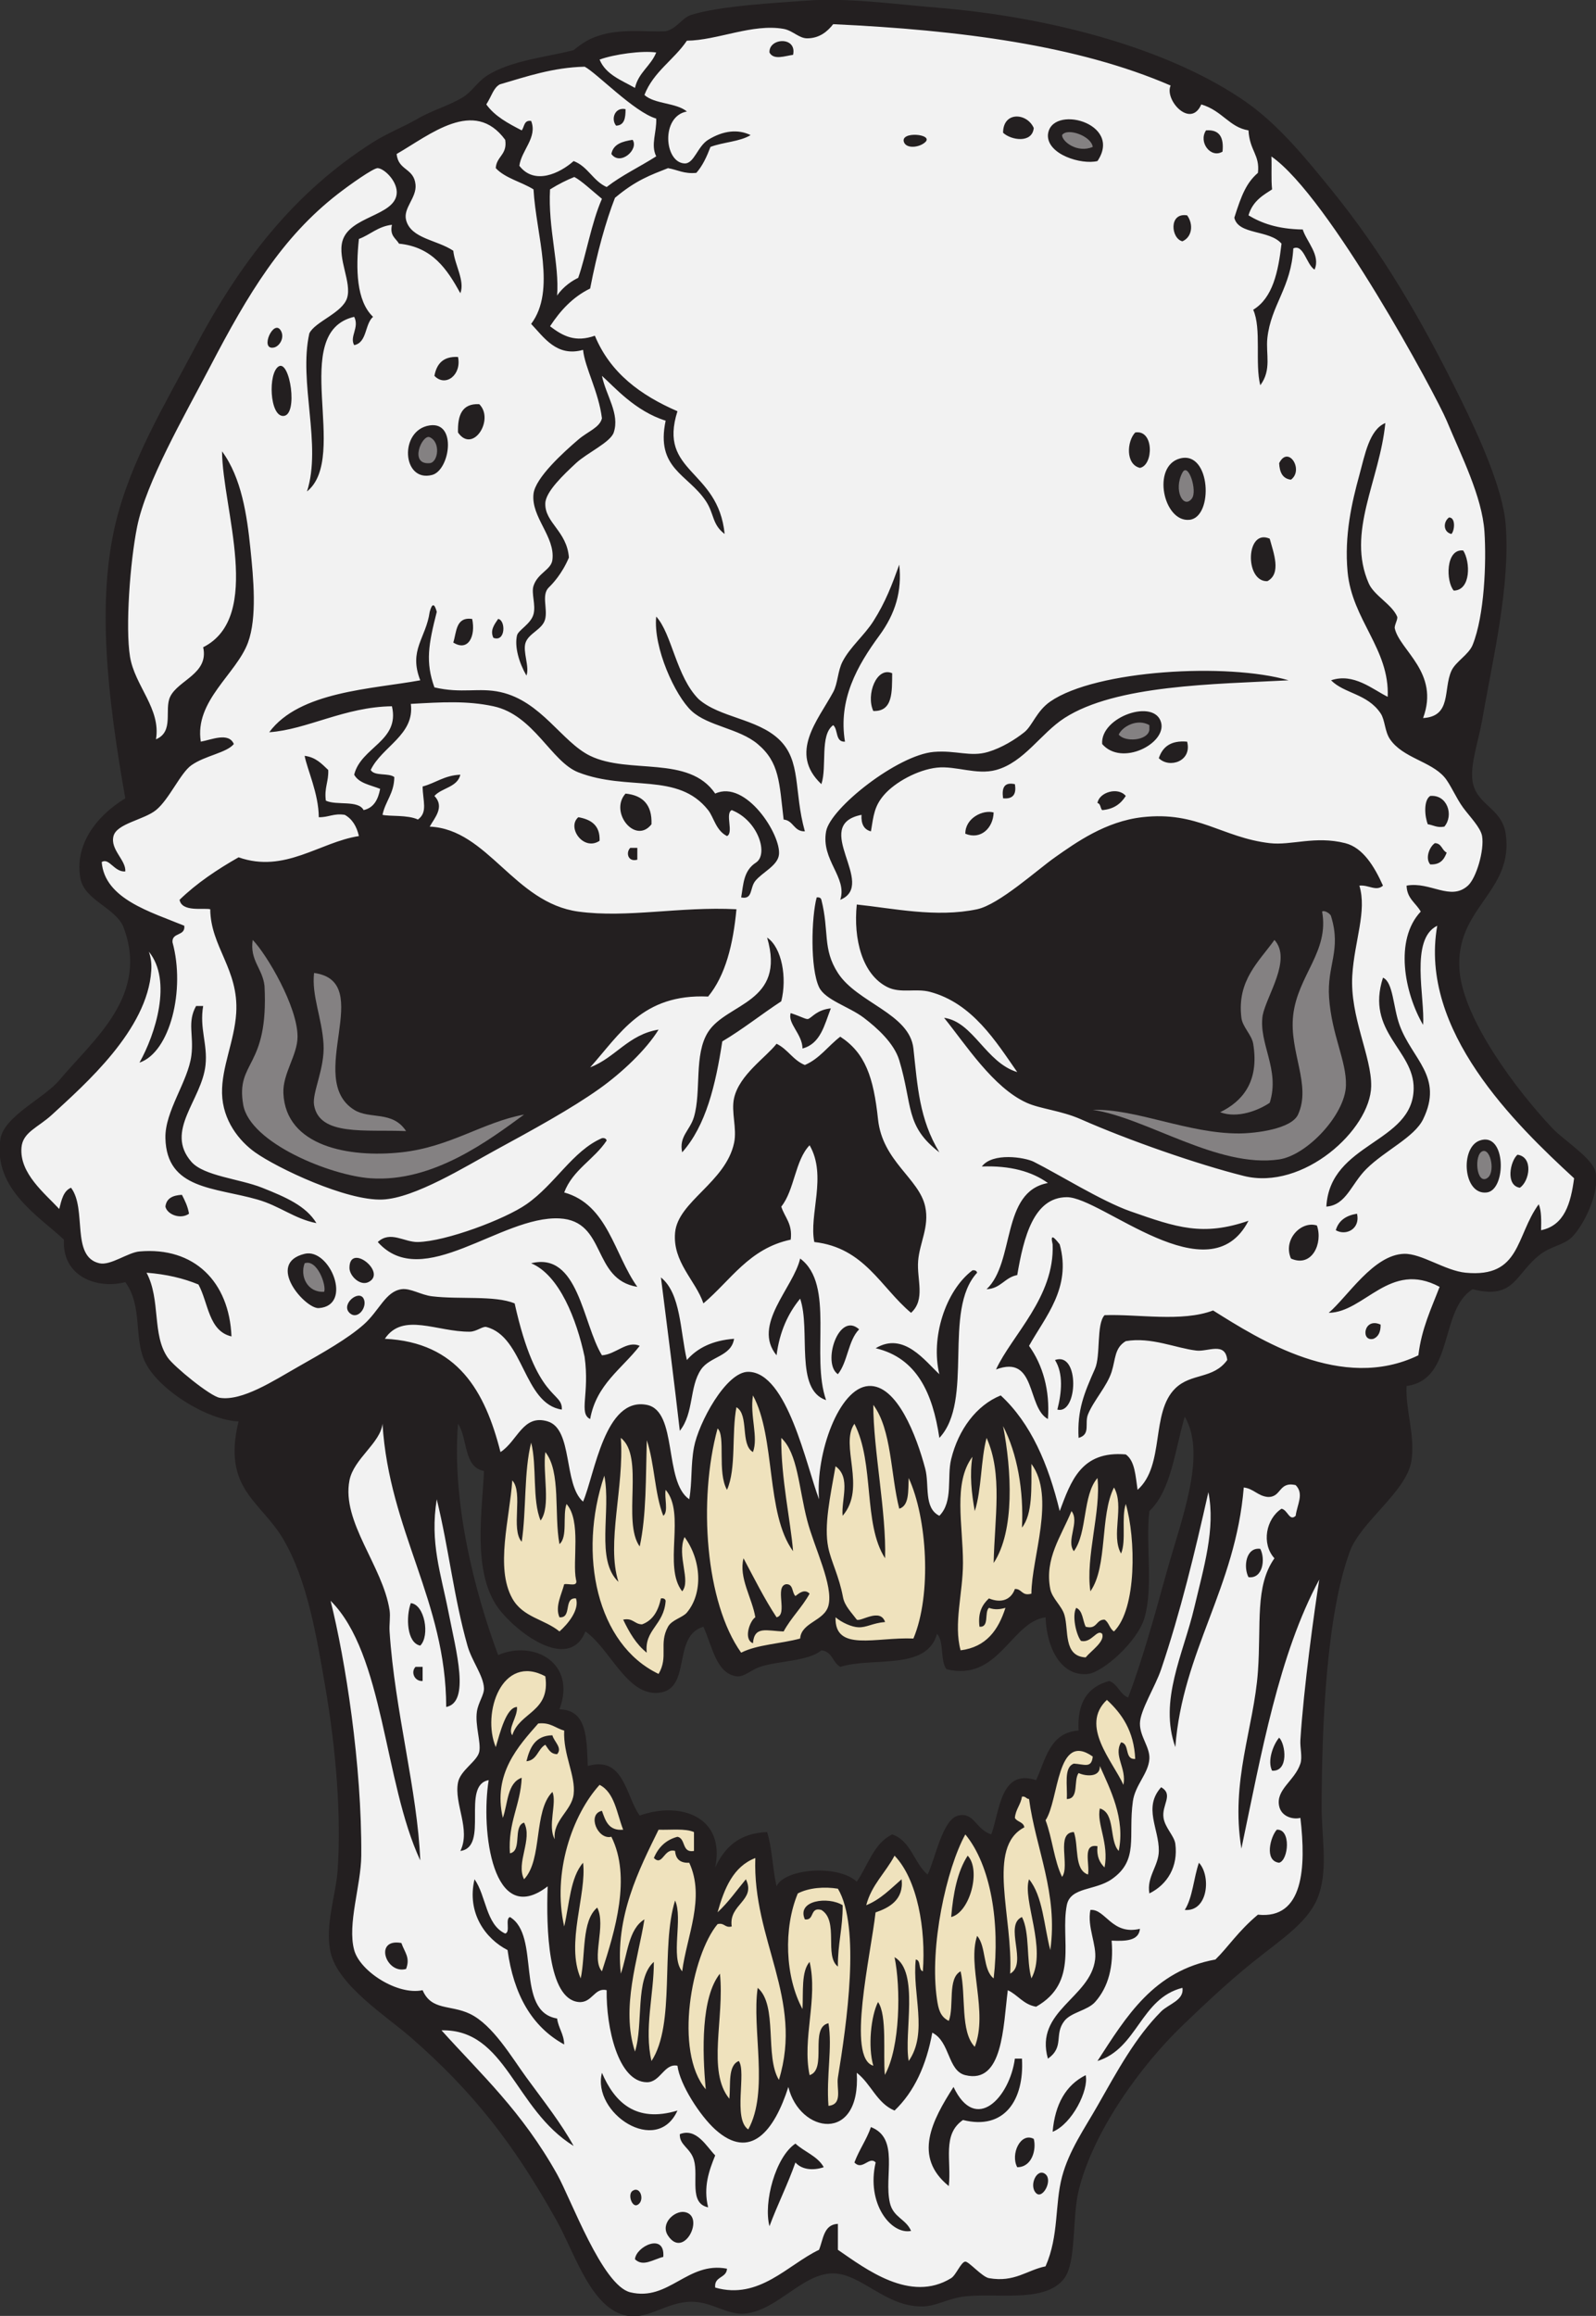
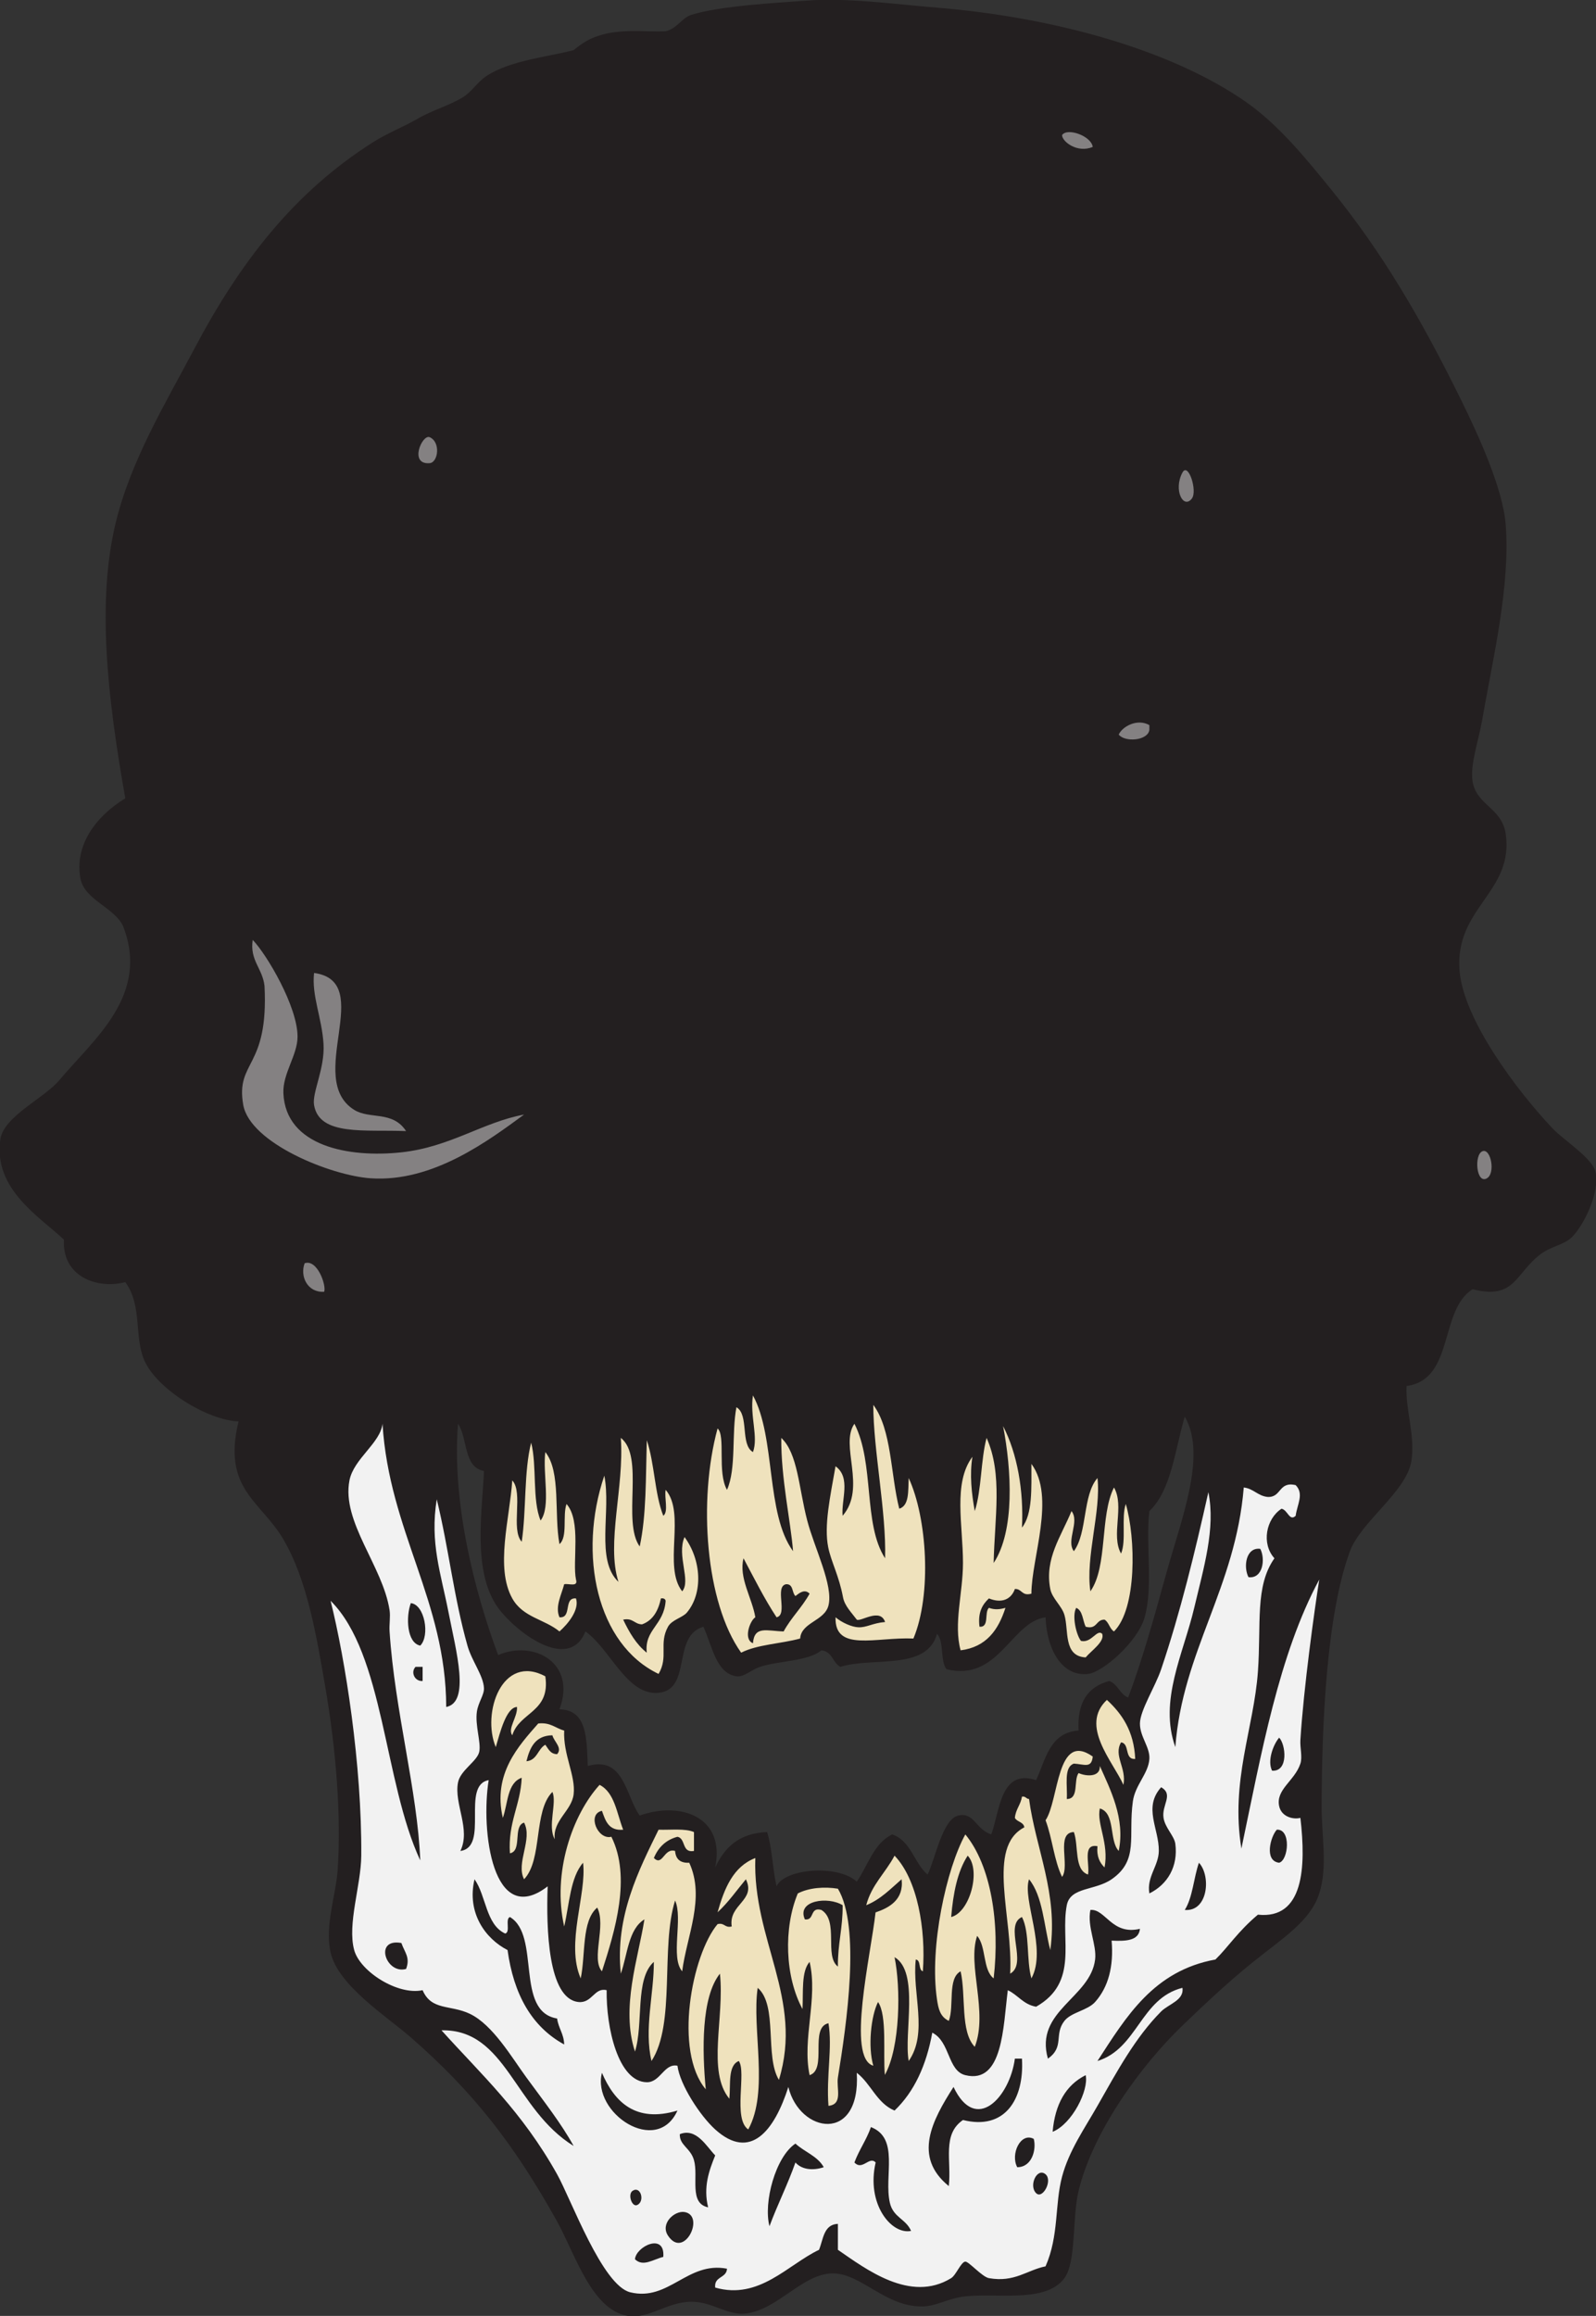
<svg xmlns="http://www.w3.org/2000/svg" viewBox="0 0 432.773 627.84" height="627.84" width="432.773" xml:space="preserve" id="svg2" version="1.1">
  <rect x="0" y="0" width="432.773" height="627.84" fill="#333333" stroke="none" />
  <defs id="defs6" />
  <g transform="matrix(1.333,0,0,-1.333,0,627.84)" id="g10">
    <g transform="scale(0.1)" id="g12">
      <path id="path14" style="fill:#231f20;fill-opacity:1;fill-rule:evenodd;stroke:none" d="m 2995.68,2088.01 c -68.3,-42.11 -36.84,-183.97 -134.4,-196.8 -2.63,-48.75 18.31,-101.91 9.6,-153.61 -10.32,-61.29 -102.84,-122.95 -124.79,-182.39 -47.55,-128.75 -57.13,-350.09 -57.61,-518.41 -0.17,-61.487 12.63,-123.128 -4.8,-177.601 C 2665.82,803.379 2610.6,769.141 2549.29,720 2495.3,676.758 2441.17,624.883 2405.28,590.41 2320.91,509.355 2223.16,374.824 2194.08,254.414 2180.73,199.121 2189.86,110.313 2165.28,76.797 2125.83,23.027 2018.86,49.336 1954.08,38.398 1927.31,33.887 1902.1,19.688 1877.29,19.199 1801.34,17.734 1752.54,85.977 1694.88,86.406 1632.98,86.875 1583.19,12.891 1517.28,4.805 1480.37,0.273 1449.58,28.75 1406.89,28.809 1357.03,28.867 1320.41,-6.855 1277.28,0 c -73.92,11.777 -107.89,127.148 -144,192.012 -87.4,157.011 -170.444,263.476 -297.596,374.394 -48.539,42.344 -148.211,105.664 -163.204,172.793 -12.226,54.785 10.977,116.895 14.407,168.008 7.476,111.583 -3.703,245.133 -24.004,364.803 -19.231,113.34 -38.235,225.06 -86.399,307.19 -46.039,78.51 -124.746,102.07 -91.203,240 -62.32,1.93 -166.48,65.31 -192,124.8 -20.644,48.15 -3.601,111.02 -38.398,158.4 -57.11,-14.88 -128.992,11.12 -124.793,86.41 C 82.027,2234.47 -14.121,2291 0.641,2392.73 7.445,2439.66 90.094,2476.61 120.484,2512.91 c 70.321,83.98 185.098,172.97 129.598,314.3 -19.023,38.06 -78.309,52.84 -86.398,96 -12.399,66.11 29.281,125.36 91.199,163.2 -36.375,205.16 -58.461,400.75 -19.199,561.6 30.816,126.24 101.324,242.32 158.398,350.4 93.113,176.32 202.195,319.14 364.801,422.39 28.426,18.05 62.062,31.14 91.199,48 30.293,17.54 62.801,25.95 91.203,43.21 18.129,11.01 30.254,31.48 47.996,43.2 48.399,31.96 124.039,38.79 177.609,52.8 14.82,12.11 30.26,22.98 49.7,28.84 44.47,15.66 98.66,7.55 137.49,9.56 22.97,5.18 33.18,27.63 52.81,33.59 59.55,18.13 169.59,23.98 235.19,28.81 82.18,6.05 175.48,-7.17 264.01,-14.4 235.91,-19.28 475.8,-85.06 628.79,-192 66.89,-46.75 123.83,-117.31 172.81,-177.61 104.47,-128.62 182.77,-262.45 263.99,-427.2 36.47,-73.97 85.61,-181.83 91.2,-254.39 9.71,-125.78 -26.21,-273.02 -48,-398.41 -7.46,-42.92 -25,-90.84 -19.2,-124.8 8.12,-47.54 59.63,-53.44 67.2,-105.59 17.32,-119.29 -104.05,-149.94 -93.84,-278.4 7.96,-100.04 117.52,-245.31 189.85,-321.6 20.79,-21.95 79.4,-59.43 86.39,-86.4 10.57,-40.74 -22.89,-109.57 -47.99,-134.4 -15.26,-15.09 -41.45,-18.14 -62.41,-33.61 -52.9,-39 -51.96,-94.32 -139.2,-71.99 z m -585.6,-259.2 c 45.82,-78.97 -7.92,-210.49 -38.4,-321.6 -25.16,-91.78 -51.09,-182.52 -76.8,-249.61 -17.29,6.72 -20.71,27.3 -38.4,33.61 -43.07,-11.33 -65.71,-43.08 -62.4,-100.8 -58.55,-3.85 -66.72,-58.09 -86.39,-100.8 -72.94,23.83 -73.73,-63.09 -91.21,-110.411 -32.23,10.449 -34.68,45.981 -67.19,38.401 -32.41,-7.54 -46.81,-88.948 -62.4,-120.002 -27.76,23.457 -33.62,68.789 -72.01,81.601 -37.72,-18.261 -49.04,-62.949 -72,-95.996 -39.33,35.82 -147.67,26.231 -163.2,-9.59 -8.18,35.02 -8.78,77.617 -19.2,110.391 -57.12,-2.07 -86.81,-31.582 -105.6,-71.992 21.18,104.418 -71.93,134.728 -153.59,105.588 -28.6,39.28 -31.52,122.13 -105.61,100.8 -2.38,55.23 -0.88,114.31 -57.6,115.21 35.2,93.85 -51.34,141.8 -124.8,110.39 -48.432,130.65 -94.202,310.18 -81.596,470.41 20.179,-29.41 10.66,-88.53 52.796,-96.01 -3.058,-79.65 -24.539,-204.77 28.8,-278.4 34.19,-47.19 143.62,-132.6 177.6,-47.99 50.26,-35.23 84.49,-131.07 148.8,-124.8 68.58,6.68 26.43,115.52 91.2,134.39 18.57,-41.13 25.94,-94.49 67.2,-100.8 14.82,-2.26 30.1,13.24 48.01,19.2 38.03,12.68 98.01,11.11 124.79,33.61 21.98,-2.03 22.96,-25.04 38.4,-33.61 66.85,20.76 175.99,-8.4 196.81,67.21 14.78,-15.61 6.11,-54.69 19.19,-72 106.65,-26.05 130.83,95.84 201.61,105.59 2.65,-66.95 34.11,-121.09 86.39,-115.19 30.35,3.41 101.45,65.85 115.2,115.19 17.94,64.36 1.5,149.12 9.61,216 45.02,42.99 51.77,124.24 71.99,192.01 v 0" />
      <path id="path16" style="fill:#f2f2f2;fill-opacity:1;fill-rule:evenodd;stroke:none" d="M 672.48,1454.41 C 781.586,1345.92 780.563,1085.68 854.883,926.406 849.34,1067.97 803.047,1230.2 792.48,1392.01 c -0.941,14.53 1.997,30.16 0,43.2 -13.734,89.79 -98.078,179.75 -81.597,263.99 8.66,44.26 62.801,75.64 67.199,115.21 13.637,-218.78 129.242,-360.68 129.598,-576.01 49.136,9.59 20.152,113.42 4.8,192.01 -15.585,79.79 -38.394,141.97 -24,230.39 25.016,-103.3 34.629,-199.08 62.403,-297.6 8.875,-31.48 32.433,-60.74 33.597,-86.4 0.633,-13.85 -11.636,-28.91 -14.398,-47.99 -3.992,-27.6 8.828,-62.79 4.801,-81.6 -4.156,-19.4 -38.395,-37.33 -43.199,-62.41 -8.379,-43.69 26.414,-94.859 4.8,-139.195 59.286,7.911 0.84,133.555 57.598,144.005 -16.523,-102.618 8.098,-302.305 119.998,-215.997 -3.14,-85.566 0.57,-228.359 62.4,-235.215 28.19,-3.105 32.5,30.332 57.6,24.004 -1.21,-75.683 23.27,-186.347 81.6,-187.187 27.87,-0.41 35.28,38.984 62.41,33.594 4.93,-38.731 46.25,-102.051 76.79,-129.61 71.94,-64.883 120.45,-2.265 148.8,86.406 22.82,-94.433 147.53,-115.683 139.2,28.809 28.98,-22.226 40.64,-61.758 76.8,-76.816 40.13,38.281 64.71,92.09 76.8,158.418 36.66,-18.496 30.93,-77.461 67.2,-86.407 76.64,-18.906 76.93,98.946 86.4,172.793 20.72,-9.687 31.63,-29.179 57.61,-33.593 87.96,49.941 48.81,136.132 62.39,206.406 7.24,37.461 57.37,29.336 91.2,52.793 56.1,38.887 33.32,87.09 43.2,158.402 4.66,33.57 31.71,56.44 33.61,86.4 1.49,23.67 -19.44,45.32 -19.2,71.99 0.23,26.86 31.09,74.54 43.19,110.41 39.35,116.57 68.67,238.03 96.01,360 14.97,-73.9 -9.61,-153.82 -28.8,-235.21 -22.26,-94.32 -72.29,-188.75 -38.41,-283.2 14.62,194.94 122.57,323.98 139.2,528 19.99,-2.4 28.02,-16.79 48.01,-19.19 29.16,-1.96 22.18,32.2 57.59,24 17.57,-17.95 2.99,-39.22 0,-62.4 -12.63,-12.07 -16.17,12.03 -28.79,14.39 -31.5,-20.51 -41.38,-71.05 -14.41,-100.8 -40.06,-56.85 -26.67,-133.71 -33.59,-230.39 -8.28,-115.47 -56.25,-222.23 -33.61,-360 40.85,194.36 76.11,394.28 158.4,547.19 -9.63,-60.84 -31.75,-219.77 -38.4,-326.39 -0.97,-15.66 4.41,-34.57 0,-48.01 -11.43,-34.92 -50.37,-52.54 -43.2,-86.4 4.49,-21.19 27.4,-27.78 43.2,-23.99 11.79,-100.74 6.48,-206.619 -86.39,-196.794 -40.7,-34.063 -61.1,-66.641 -86.41,-91.211 -125.88,-22.91 -181.43,-116.153 -240,-206.407 81.88,25.332 87.24,127.168 172.8,148.809 4.19,-25.137 -28.43,-33.144 -43.2,-48.008 -52.45,-52.734 -89.2,-120.898 -129.6,-191.992 -26.06,-45.879 -57.75,-90.586 -72,-144.004 -15.2,-56.992 -6.02,-119.785 -33.59,-182.402 -37.87,-7.598 -62.8,-33.242 -115.21,-24.004 -13.62,2.402 -41,33.965 -48,33.613 -8.69,-0.449 -18.84,-27.48 -28.8,-33.613 -83.08,-51.152 -173.93,18.867 -230.4,57.617 0,17.598 0,35.195 0,52.793 -29.09,-1.309 -29.6,-31.191 -38.39,-52.793 -63.73,-30.332 -121.73,-102.441 -211.21,-76.816 -2.62,23.438 23.04,18.574 24,38.418 C 1398.4,111.523 1360.64,28.887 1282.09,48.008 1225.23,61.836 1161.59,237.441 1133.28,288.008 1061.46,416.27 979.465,490.43 898.082,580.801 c 131.988,2.754 147.488,-160.215 268.808,-235.196 -25.17,45.723 -59.35,89.083 -96.01,139.2 -29.77,40.703 -68.44,107.343 -115.196,129.609 -39.438,18.77 -78.168,6.055 -96,47.988 -50.739,-10.937 -127.379,38.164 -139.2,81.602 -14.371,52.812 13.954,131.719 14.399,192.012 1.363,185.274 -32.508,398.594 -62.403,518.394 z m 1867.2,47.99 c 29.26,-3.79 34.84,36.76 24,57.6 -29.25,3.81 -34.83,-36.76 -24,-57.6 z M 854.883,1363.2 c 20.152,19.98 8.965,83.6 -19.199,86.41 -10.196,-27.5 -8.348,-81.02 19.199,-86.41 z m 4.801,-71.99 c 0,9.59 0,19.2 0,28.79 -4.801,0 -9.602,0 -14.403,0 -10.398,-10.96 -1.734,-29.94 14.403,-28.79 z m 1728.006,-182.4 c 34,-2.27 27.7,53.73 14.39,67.21 -11.78,-13.7 -24.65,-46.96 -14.39,-67.21 z m -230.4,-163.205 c -0.36,-30.683 -25.17,-52.929 -19.2,-86.406 37.46,18.535 58.64,55.371 52.79,100.801 -2.07,16.094 -20.85,32.598 -23.99,52.81 -4.16,26.7 21.12,46.96 -4.81,62.4 -37.12,-41.21 -4.28,-84.175 -4.79,-129.605 z m 244.79,-24.003 c 19.18,5.293 24.54,69.121 -4.79,67.207 -12.68,-13.653 -26.32,-63.614 4.79,-67.207 z m -192,-95.997 c 47.54,-4.023 53.76,69.415 28.81,95.997 -10.79,-30.821 -12.61,-70.586 -28.81,-95.997 z m -1377.6,-81.601 c 12.41,-90 49.02,-155.781 115.2,-191.992 -0.64,21.758 -11.74,33.047 -14.4,52.793 -86.44,14.355 -32.78,168.828 -96,206.406 -10.34,-4.063 1.8,-30.606 -9.6,-33.613 -39.512,18.105 -38.516,76.679 -62.399,110.41 -16.183,-68.399 22.254,-121.016 67.199,-144.004 z m 1185.61,81.601 c -6.96,-34.238 13.26,-70.722 9.6,-100.8 -9.55,-78.399 -123.71,-104.336 -96.01,-201.602 34.24,23.965 11.87,49.16 33.6,76.797 13.89,17.676 46.95,21.055 62.41,38.398 27.02,30.332 38.01,72.54 33.59,124.805 28.41,-1.211 55.15,-0.742 57.61,24.004 -57.39,-13.594 -70.13,41.094 -100.8,38.398 z m -1392.004,-120 c 8.824,23.379 -2.844,33.399 -9.602,52.793 -56.726,10.254 -31.433,-64.394 9.602,-52.793 z m 1113.594,-240 c -43.59,-68.125 -83.1,-142.128 -9.6,-201.601 5.67,52.187 -14.01,104.961 28.81,134.394 84.46,-21.289 124.91,40.918 120,124.805 -4.81,0 -9.6,0 -14.41,0 -10.52,-78.496 -79.49,-153.398 -124.8,-57.598 z m -561.59,-48.007 c -85.25,-25.723 -128.34,17.715 -153.61,76.816 -20.78,-82.109 111.67,-169.805 153.61,-76.816 z m 763.19,-43.184 c 39.5,15.801 74,84.746 67.2,115.195 -40.48,-20.312 -62.35,-59.238 -67.2,-115.195 z m -403.21,-62.402 c 16.41,-17.539 30.4,13.965 43.21,0 -19.51,-83.789 31.53,-147.305 72,-139.199 -10.21,24.531 -36.38,27.07 -43.2,57.597 -12.17,54.473 20.08,130.801 -38.4,153.594 -9.06,-26.133 -24.11,-46.289 -33.61,-71.992 z m -355.19,57.597 c -0.95,-22.656 21.73,-27.851 28.8,-52.812 9.61,-33.887 -10.86,-87.813 28.8,-95.996 -10.09,41.445 1.74,74.336 14.4,105.605 -17.84,18.164 -38.15,56.739 -72,43.203 z m 686.41,-67.207 c 30.31,-0.058 39.27,36.426 33.59,57.598 -26.9,14.238 -47.89,-31.289 -33.59,-57.598 z m -451.21,48.008 c -40.49,-26.953 -65.5,-119.765 -52.8,-168.008 16.45,44.356 36.99,84.61 52.8,129.61 12.68,-14.395 35.07,-17.168 57.6,-9.61 -12.54,22.657 -39.32,31.094 -57.6,48.008 z m 489.61,-100.801 c 13.17,-13.046 34.13,25.625 19.2,38.399 -17.12,14.629 -34.8,-22.949 -19.2,-38.399 z m -811.21,-24.004 c 15.84,7.813 6.75,39.493 -9.59,28.809 -10.66,-6.973 -1.42,-34.219 9.59,-28.809 z m 96,-14.394 c -20.14,3.281 -49.96,-23.184 -33.6,-48.008 32.61,-49.453 76.56,40.996 33.6,48.008 z m -100.8,-95.996 c 16.46,-16.094 36.62,-0.391 57.6,4.785 3.99,50.117 -55.61,21.328 -57.6,-4.785 v 0" />
      <path id="path18" style="fill:#efe2bd;fill-opacity:1;fill-rule:evenodd;stroke:none" d="m 1080.48,1776.02 c 12.09,-47.13 1.79,-116.63 19.2,-158.42 21.3,28.3 4,95.21 9.6,139.2 32.21,-39.79 17.45,-126.55 28.8,-187.19 17.3,14.71 5.85,58.14 14.4,81.6 30.37,-34.69 11.45,-116.46 19.2,-153.61 4.94,-16.12 -14.93,-7.46 -24,-9.59 -5.34,-21 -19.12,-45.67 -9.6,-67.21 26.21,-2.19 7.4,40.61 33.6,38.4 7.57,-23.36 -16.86,-52.5 -33.6,-67.19 -31.01,25.29 -74.31,28.36 -96,67.19 -34.97,62.64 -5.28,161.97 0,240 23,-25 -3.69,-99.69 19.21,-124.79 9.57,64.03 4.26,142.93 19.19,201.61 z m 1152,-72.02 c 7.68,-67.09 -24.69,-160.62 -14.39,-230.39 35.67,50.71 18.95,153.83 48,211.19 21.97,-38 -6.86,-97.1 14.39,-134.39 10.98,25.82 0.2,73.4 9.6,100.8 20.43,-69.24 22.76,-212.91 -23.99,-259.2 -9.01,5.39 -10.2,18.6 -19.2,24.01 -17.98,0.37 -14.51,-20.71 -38.41,-14.42 -6.26,12.93 -5.71,32.7 -19.19,38.4 -8.98,-15.57 -0.29,-54.53 9.6,-67.19 21.47,-5.25 32.5,24.77 43.19,14.4 5.8,-15.8 -22.04,-34.1 -33.6,-48.01 -45.84,2.38 -34.02,55.08 -43.2,86.41 -5.42,18.49 -25.03,33.51 -28.8,52.79 -12.05,61.93 22.45,107.23 43.2,158.4 17.22,-21.9 -11.59,-60.06 4.8,-81.59 27.81,37.8 17.49,113.72 48,148.79 z m -192,105.61 c 28.83,-55.49 42.25,-131.52 38.41,-206.41 21.94,27.66 19.1,80.1 19.2,129.61 49.71,-67.34 0.16,-190.95 0,-264 -19.91,-5.51 -18.71,10.1 -33.61,9.59 -7.25,-20.76 -26.35,-30.12 -52.8,-19.2 -13.21,-12.38 -22.88,-28.32 -19.2,-57.6 20.84,-1.64 9.25,29.16 19.2,38.4 12.36,-4.55 23.09,-2.91 33.6,0 -14.41,-44.79 -38.69,-79.71 -91.2,-86.39 -14.7,53.66 4.74,116.37 4.81,177.6 0.07,76.93 -20.57,162.66 19.2,216 -5.82,-36.19 -1.77,-74.26 4.79,-110.41 14.07,43.53 11.98,103.24 24.01,148.81 33.1,-73.17 16.34,-162.74 14.39,-254.4 43.43,65.53 36.47,189.51 19.2,278.4 z m -264,43.2 c 37.59,-50.41 34.94,-141.07 52.81,-211.21 20.76,6.45 17.89,36.51 19.19,62.4 37.5,-80.93 47.25,-236.7 9.61,-326.4 -76.57,3.36 -160.62,-27.97 -158.41,43.2 13.27,-11.17 32.94,-19.71 46.23,-20.31 17.11,-0.8 28.62,8.49 54.57,10.72 -10.06,29.57 -49.41,-0.12 -57.6,4.81 -10.58,14.29 -24.73,27.91 -28,45.5 -8.2,43.93 -24.13,72.13 -30.07,101.49 -8.93,44.26 3.92,102.77 14.87,165 31.89,-23.4 11.3,-67.95 14.4,-100.8 49.39,57.09 -6.41,143.77 23.99,187.2 41.45,-80.6 17.21,-203.73 62.41,-273.61 2.79,93.34 -24.04,221.09 -24,312.01 z m -244.8,19.2 c 46.75,-86.05 25.54,-240.08 81.6,-316.8 -4.86,60.75 -24.69,148.07 -23.99,230.4 33.62,-31.41 35.45,-101.53 52.79,-168.01 14.61,-56.02 53.52,-132.13 43.2,-172.8 -8.07,-31.81 -55.3,-34 -57.6,-67.2 -38.91,-10.69 -87.21,-11.97 -120,-28.79 -72.55,101.72 -87.82,309.57 -48,455.99 16.9,-14.57 -1.16,-89.31 19.2,-124.8 19.31,43.11 9.01,115.8 19.2,168.01 26.18,-15.43 7.22,-75.98 33.6,-91.21 11.42,30.72 -6.58,73.36 0,115.21 z m 4.8,-451.21 c -10.98,-6.78 -24.98,-44.71 -4.8,-52.79 2.83,36.21 28.32,24.94 62.4,24 15.19,28.01 37.45,48.95 52.81,76.8 -10.1,10.53 -21.35,0.99 -28.81,-4.81 -7.51,6.9 -3.78,25.02 -19.2,24.01 -23.84,-4.96 4.65,-62.25 -19.2,-67.21 -24.79,37.62 -45.53,79.28 -67.2,120 -10.14,-39.69 17.7,-80.94 24,-120 z m -273.6,364.81 c 48.79,-37.62 2.23,-170.57 38.41,-220.81 13.75,63.05 12.3,141.29 14.39,216 15.9,-46.5 15.86,-108.92 33.6,-153.59 10.99,8.22 1.77,36.64 4.8,52.79 41.48,-48.09 -5.89,-155.86 33.6,-206.39 18.57,21.57 -11.62,72.5 4.8,110.39 34.66,-47.3 37.81,-114.21 4.8,-153.59 -8.62,-10.29 -30.59,-14.61 -38.4,-28.81 -19.25,-34.98 1.52,-60.86 -19.2,-95.99 -125.38,59.86 -164.72,242.57 -110.39,403.2 14.37,-72.27 -18.43,-171.25 28.79,-216 -25.24,78.67 12.1,192.85 4.8,292.8 z m 43.21,-379.2 c -15.73,0.27 -18.36,13.65 -38.41,9.61 12.44,-25.98 26.51,-50.3 48,-67.21 -5.34,47.19 35.06,55.53 38.4,105.6 -1.06,3.73 -4.01,5.57 -9.6,4.79 -5.39,-25 -16.12,-44.67 -38.39,-52.79 v 0" />
      <path id="path20" style="fill:#efe2bd;fill-opacity:1;fill-rule:evenodd;stroke:none" d="m 2309.29,1132.81 c -22.7,-1.89 -10.4,31.21 -28.81,33.6 -15.9,-27.25 11.64,-52.25 4.8,-86.41 -21.28,47.6 -89.47,120.21 -33.6,172.81 30.77,-28.43 55,-63.4 57.61,-120 z M 1109.28,1300.8 c 10.86,-73.26 -52.55,-72.25 -67.2,-120 -10.11,13.58 10.99,36.84 9.6,57.6 -21.79,-0.69 -34.42,-51.9 -43.2,-81.6 -28.89,69.22 12.7,190.84 100.8,144 z m 38.4,-110.39 c -2.39,-49.2 23.71,-91.43 19.21,-129.61 -3.98,-33.69 -42.81,-53.14 -38.41,-91.191 -15.19,25.918 5,74.451 -4.8,96.001 -39.04,-39.36 -19.41,-137.387 -57.59,-177.602 -17.22,33.359 18,81.055 0,115.192 -23.47,-6.93 -3.08,-57.712 -28.81,-62.399 -4.21,63.419 21.4,97.009 24.01,153.609 -29.7,-10.31 -27.89,-52.12 -38.41,-81.6 -21.03,89.85 32.4,146.78 72,191.99 25.24,2.84 35.07,-9.72 52.8,-14.39 z m -76.8,-62.4 c 21.99,2.01 22.96,25.04 38.4,33.59 6.18,-8.22 9.93,-18.87 24,-19.2 11.48,12.89 -6.4,25.51 -9.6,38.4 -34.73,-0.47 -45.82,-24.57 -52.8,-52.79 z m 196.8,-139.201 c -29.87,-2.676 -36.06,18.321 -43.2,38.401 -30.81,-6.68 -8.73,-59.73 19.2,-52.796 40.93,-82.207 7.3,-191.719 -19.2,-273.613 -22.67,25.664 9.29,92.676 -9.6,129.609 -32.11,-27.09 -23.34,-95.058 -33.59,-144.004 -31.1,71.035 12.66,171.699 4.8,235.196 -26.1,-29.903 -27.75,-84.258 -38.41,-129.59 -24.79,109.277 16.87,227.438 72,287.988 30.8,-15.61 34.88,-57.91 48,-91.191 z m 144,-4.805 c 0,-12.793 0,-25.606 0,-38.399 -25.41,-4.609 -16.13,25.469 -33.59,28.809 -24,-6.406 -39.04,-21.777 -48.01,-43.203 18.06,-17.734 20.27,21.094 43.2,14.394 1.22,-16.386 10.27,-24.921 28.8,-24.003 32.98,-71.602 -5.15,-149.004 -14.4,-220.801 -24.36,28.437 2.14,107.734 -14.4,144.004 -29.9,-94.903 1.36,-250.957 -48,-326.407 -15.39,65.04 4.97,135.821 4.8,201.602 -39.04,-34.551 -20.66,-126.523 -38.4,-182.402 -29.28,89.297 6.82,189.843 19.2,268.808 -32.83,-19.961 -34.24,-71.347 -48,-110.39 -12.25,116.25 37.31,212.285 76.8,292.793 24.79,-0.821 54.18,2.968 72,-4.805 z m 124.8,-52.793 c -5.93,-166.992 98.48,-286.016 48,-451.211 -29.19,47.617 -1.76,151.836 -43.19,187.207 -12.36,-83.418 23.51,-210.605 -19.21,-288.008 -31.59,21.504 -3.19,116.68 -19.2,139.199 -22.72,-9.257 -16.36,-47.636 -19.2,-76.796 -45.95,55.839 -9.54,164.707 -19.2,254.414 -38.33,-47.969 -36.19,-156.953 -28.8,-235.215 -65.39,77.617 -28.73,272.91 24,335.996 14.69,3.496 14.12,-8.281 28.8,-4.785 -6.89,45.351 49.94,52.363 28.8,95.996 -18.89,-22.715 -35.92,-47.285 -57.6,-67.207 13.76,48.652 31.76,93.047 76.8,110.41 z m 168,-62.402 c 46.54,-77.852 17.75,-275.547 0,-384.004 -3.53,-21.602 10.98,-54.629 -19.2,-57.598 -4.71,60.684 8.29,118.438 0,168.008 -39.32,-8.692 -1.83,-94.18 -38.39,-105.606 -15.6,74.922 17.54,154.825 0,230.391 -17.21,-19.59 -12.67,-60.937 -14.41,-95.996 -35.52,65.469 -39.03,164.512 -9.6,235.195 23.01,11.836 54.55,14.043 81.6,9.61 z m -67.21,-62.403 c 20.44,-2.812 9.29,25.918 33.61,19.199 36.18,-22.207 5.19,-93.554 33.6,-115.195 -0.63,45.43 10.23,79.375 9.6,124.805 -29.53,18.496 -94.19,9.961 -76.81,-28.809 z m 143.78,14.18 c 27.51,9.277 57.93,25.723 53.03,67.422 -22.34,-19.258 -42.4,-40.801 -72,-52.793 10.94,41.855 39.47,66.113 57.6,100.801 46.51,-48.301 64.01,-149.844 57.61,-235.215 -9.75,3.066 -3.17,22.441 -14.41,24.004 -7.69,-68.907 25.58,-149.336 -14.4,-206.407 -10.25,56.582 22.3,181.29 -28.8,211.211 12.74,-61.132 11.88,-182.773 -19.69,-239.492 -4.01,42.403 5.06,120.86 -13.9,148.281 -14.52,-28.73 -20.78,-91.152 -9.61,-129.589 -54.59,15.625 -5.37,223.593 4.57,311.777 z m 182.63,158.613 c 52,-62.91 70.8,-180.195 57.6,-292.793 -22.52,17.481 -14.8,65.196 -33.59,86.407 -20.46,-59.512 22.78,-154.415 -4.81,-225.606 -29.84,30.957 -17.56,104.043 -28.8,153.594 -27.2,-14.395 -12.58,-70.606 -24,-100.801 -17.88,8.438 -21.32,25.293 -23.99,43.203 -16.13,107.793 19.65,267.559 57.59,335.996 z m -28.8,-167.988 c 38.19,9.492 61.17,95.684 33.6,124.805 -20.82,-31.993 -29.5,-76.114 -33.6,-124.805 z m 144.01,244.809 c 7.74,1.34 8.26,-4.56 14.39,-4.81 13.47,-100.702 59.53,-192.519 43.2,-307.206 -12.87,49.531 -15.09,109.707 -43.2,144.004 -14.32,-41.309 37.23,-142.129 4.81,-201.602 -10.58,37.422 -2.95,93.047 -19.2,124.805 -37.5,-16.484 12.64,-94.805 -24.01,-115.195 6.34,114.199 -49.31,257.07 28.8,297.597 -1.53,11.267 -14.85,10.747 -19.2,19.197 1.57,17.64 11.85,26.55 14.41,43.21 z m 143.99,81.58 c -2.48,-24.77 -17.12,-15.57 -38.4,-14.4 -21.34,-7.46 -12.64,-44.96 -14.4,-71.99 25.56,0.04 13.21,37.99 24,52.79 15.58,-7.03 44.47,-8.75 43.21,14.4 20.85,-47.09 52.14,-106.84 38.39,-172.795 -20.04,21.563 -6.12,77.075 -38.39,86.405 -6.97,-31.03 19.03,-70.506 9.6,-119.998 -9.66,9.551 -16.43,21.972 -14.41,43.203 -31.46,5.859 -15.21,-35.996 -19.2,-57.617 -28.75,9.668 -18.66,58.144 -28.8,86.406 -37.45,-0.938 -7.48,-69.316 -24,-91.191 -16.3,33.281 -19.93,79.257 -33.59,115.197 27.62,40.97 22,181.81 95.99,129.59 v 0" />
-       <path id="path22" style="fill:#848182;fill-opacity:1;fill-rule:evenodd;stroke:none" d="m 2689.46,2856 c 4.27,3.63 17.21,-4.21 18.23,-9.59 21.4,-69.62 -8.83,-99.44 -4.03,-165.95 5.55,-76.66 35.59,-127.92 34.29,-178 -1.52,-59.23 -78.99,-142.05 -135.87,-150.45 -124.78,-18.44 -270.28,84.91 -379.2,100.8 87.89,2.66 194.03,-48.35 297.6,-48.01 34,0.12 106.56,9.1 120,38.41 27.59,60.17 -18.26,127.35 -9.91,201.75 9.15,81.47 73.69,129.38 58.89,211.04 z m -96.98,-57.59 c 36.08,-39.9 -15.94,-112.82 -24,-153.61 -8.53,-57.61 36.01,-109.93 14.4,-177.59 -22.28,-15.28 -65.58,-32.58 -100.8,-19.2 43.75,21.24 80.19,60.68 67.21,139.2 -3.02,18.23 -21.66,34 -24.01,52.79 -9.54,76.34 36.37,114.86 67.2,158.41 v 0" />
      <path id="path24" style="fill:#848182;fill-opacity:1;fill-rule:evenodd;stroke:none" d="m 514.082,2798.41 c 28.648,-29.65 91.199,-135.52 91.199,-196.8 0,-37.41 -30.609,-75.15 -28.797,-115.2 4.868,-107.97 133.418,-131.52 240,-120 99.399,10.73 165.618,61.32 249.606,76.8 -71.25,-51.98 -184.906,-138.23 -312.008,-129.6 -81.144,5.51 -244.719,71.32 -259.199,148.8 -16.153,91.25 51.894,73.21 43.199,242.33 -3.887,35.76 -30.352,51.72 -24,93.67 z m 124.801,-67.2 c 127.269,-17.41 -19.797,-215.1 81.601,-278.4 31.996,-19.98 77.918,-0.95 105.602,-43.2 -83.016,3.45 -176.273,-10.66 -187.203,52.8 -4.418,25.66 22.351,74.46 19.203,124.8 -3.324,53.06 -24.379,97.67 -19.203,144 v 0" />
-       <path id="path26" style="fill:#f2f2f2;fill-opacity:1;fill-rule:evenodd;stroke:none" d="m 1224.48,3945.61 c 25.63,-22.82 67.34,-71.64 129.6,-91.2 -20.67,-97.69 45.06,-108.57 81.6,-163.2 17.58,-26.29 12.43,-47.67 38.4,-67.2 -13.26,132.54 -136.13,123.88 -95.99,249.6 -74.79,32.41 -136.7,77.71 -168,153.6 -39.32,-13.86 -64.22,-1.41 -91.21,19.2 20.94,31.86 46.1,59.5 81.6,76.8 14.12,73.07 32.04,137.11 50.52,184.46 42.87,36.1 72.66,46.33 107.88,60.34 19.13,-3.27 32.66,-12.14 57.6,-9.6 12.8,14.4 21.29,33.11 28.8,52.8 25.47,9.72 59.83,10.57 81.61,24 -25.45,12.41 -55.54,9.48 -86.41,-9.6 -21.66,-13.39 -28.57,-48.86 -48,-48 -41.37,1.82 -48.61,95.97 4.8,105.6 -21.79,18.2 -65.33,14.67 -86.4,33.6 18.26,47.33 59.98,71.22 86.4,110.4 61.95,0.63 133.58,35.28 196.8,24 18.29,-3.26 31.33,-19.3 48,-19.2 24.36,0.13 40.63,13.15 52.8,28.79 258.42,-11.98 497.71,-43.09 686.4,-124.79 -13.07,-29.33 40.68,-88.4 62.4,-38.4 43.13,-12.93 56.96,-46.51 96,-52.81 2.35,-41.6 23.52,-49.67 19.21,-86.39 -23.05,-20 -33.18,-44.05 -48.01,-91.2 8.04,-35.41 71.44,-24.04 96.01,-52.8 -6.7,-57.3 -17.76,-110.25 -57.6,-134.41 17.28,-38.71 3.1,-108.89 14.39,-153.59 23.68,31.67 10.88,63.63 14.41,96 7.33,67.31 48.49,102.41 52.79,182.39 20.94,9.52 26.62,-32.85 43.2,-43.19 12.91,29.02 -16.44,57.07 -24,81.6 -51.63,0.86 -84.2,13.11 -110.4,28.8 8.91,30.7 32.71,42.52 48.01,52.79 -2.23,21.79 -0.39,43.9 -1.35,66.93 117.2,-81.36 335.65,-487.12 356.54,-537.32 29.87,-71.78 72,-154.36 76.8,-225.6 4.2,-62.31 -0.01,-170.85 -24,-230.4 -8.06,-20.04 -34.7,-34 -43.2,-52.8 -17.02,-37.7 0.98,-92.51 -57.6,-96 34.19,92.53 -47.5,137.42 -57.59,182.4 -1.37,6.06 6.97,18.94 4.79,24 -10.76,25.01 -46.79,42.7 -57.6,67.2 -45.97,104.19 22.06,209.38 33.61,326.4 -32.65,-13.45 -41.61,-64.84 -52.81,-105.6 -15.52,-56.51 -30.8,-122.99 -24,-196.8 9.05,-98.31 85.68,-156.84 81.6,-254.4 -31.09,15.35 -69.2,49.14 -115.19,33.6 26.86,-27.24 73.83,-26.95 100.79,-67.2 9.13,-13.63 8.14,-36.69 19.21,-52.8 26.02,-37.91 82.58,-44.71 110.4,-76.8 12.34,-14.25 23.76,-42.56 38.39,-62.4 13.09,-17.75 35.52,-40.39 38.4,-57.6 4.87,-29.07 -11.84,-85.45 -28.79,-100.8 -35.59,-32.22 -76.66,8.94 -124.81,0 0.71,-26.5 19.15,-35.26 28.8,-52.81 -53.9,-57.25 -33.28,-165.11 4.8,-230.39 4.31,53.64 -27.58,174.49 28.8,201.6 -37.79,-212.8 159.02,-403.72 278.4,-513.6 -6.81,-50.78 -19.44,-95.78 -67.2,-105.6 0.48,19.67 0.95,39.33 -4.8,52.79 -47.06,-64.41 -36.3,-150.14 -148.8,-139.2 -41.39,4.03 -89.72,39.26 -124.8,38.4 -62.61,-1.52 -115.47,-87.75 -153.6,-120 73.36,1.04 124.13,107.15 225.6,52.81 -16.81,-44 -36.78,-84.82 -43.2,-139.2 -155.55,-75.35 -323.83,32.41 -417.59,91.19 -63.47,-24.12 -153.64,-7.03 -220.8,-9.59 -17.05,-18.65 -7.53,-82.1 -19.48,-109.08 -21.93,-49.53 -36.43,-83.86 -33.33,-140.52 25.3,7.22 11.6,29.43 19.2,48 11.66,28.48 38.61,56.92 48,86.39 8.23,25.86 5.66,48.59 28.8,62.4 51.33,9.08 102.73,-14.61 144,-19.2 23.23,-2.57 58.54,18.54 62.4,-19.2 -28.58,-39.37 -73.18,-25.95 -105.6,-57.59 -50.77,-49.57 -20.57,-156.33 -76.8,-206.41 -4.19,27.81 -5.22,58.79 -24,72.01 -91.06,7.87 -111.62,-54.78 -134.4,-115.21 -23.1,95.29 -58.45,178.36 -120,235.21 -49.29,-19.88 -86.14,-69.41 -100.8,-129.61 -9.03,-37.07 4.73,-86.03 -24,-115.19 -32.36,15.99 -19.87,62.34 -28.8,95.99 -17.44,65.8 -57.4,171.6 -115.19,168.01 -60.23,-3.75 -108.01,-137.38 -100.8,-230.41 -25.84,67.68 -64.59,258.77 -144.01,259.2 -45.22,0.25 -101.28,-104.43 -110.4,-153.59 -6.93,-37.41 -3.32,-70.04 -9.6,-105.61 -52.54,36.06 -22.78,179.61 -86.4,192.01 -85.35,16.62 -105.74,-140.99 -129.59,-196.79 -40.32,34.84 -20.13,147.46 -72.01,163.18 -50.4,15.29 -60.94,-39.81 -95.99,-62.4 -31.402,123.81 -87.168,223.24 -235.207,230.41 36.558,54.7 106.199,13.75 172.801,14.39 13.707,0.14 26.187,11.51 33.597,9.61 76.729,-19.61 75.379,-156.42 153.599,-168.01 1.89,38.26 -51.35,14.57 -95.99,216 -41.1,16.68 -111.476,7.6 -168.007,14.41 -23.059,2.78 -44.086,17.11 -62.399,14.4 -32.523,-4.83 -44.964,-43.85 -76.8,-71.99 -32.34,-28.6 -80.954,-56.1 -134.403,-86.41 -48.738,-27.66 -112.582,-69.73 -158.394,-62.4 -19.133,3.04 -92.903,63.32 -105.602,81.6 -32.578,46.85 -13.875,117.52 -43.199,172.79 40.059,-3.12 75.082,-11.31 105.598,-24 20.32,-37.27 20.449,-94.75 67.199,-105.59 -4.516,110.98 -75.738,182.66 -187.199,172.79 -23.75,-2.1 -58.864,-29.25 -81.598,-24 -58.457,13.5 -24.668,110.18 -57.606,153.61 -15.808,-6.6 -19.398,-25.41 -23.996,-43.2 -29.488,31.9 -81.054,72.31 -76.8,124.8 2.566,31.65 33.465,40.49 62.402,67.2 65.91,60.83 194.18,172.26 201.594,292.8 0.828,13.28 -0.258,24.59 -4.797,38.4 48.015,-58.93 13.211,-167.93 -19.199,-225.6 62.464,21.13 93.718,148.4 67.199,244.8 -1.586,20.78 26.582,11.81 24,33.6 -68.574,28.18 -162.031,54.54 -167.996,129.6 15.254,9.3 25.285,-20.73 47.996,-19.2 1.847,23.05 -31.168,44.3 -24,72 6.633,25.62 61.949,32.96 86.398,52.8 27.035,21.93 49.621,75.38 72,91.2 28.125,19.87 71.594,25.1 86.403,43.19 -10.496,24.55 -45.219,8.76 -67.204,4.81 -13.351,82.95 72.555,137.68 96,201.6 18.735,51.06 11.165,130.36 4.801,192 -6.781,65.67 -17.715,142.84 -57.597,196.8 0.75,-115.7 84.254,-336.49 -38.403,-398.4 11.973,-54.11 -50.996,-66.62 -67.195,-100.8 -12.434,-26.23 8.555,-70.74 -28.805,-86.4 10.407,62.48 -43.047,108.34 -52.801,168 -9.652,59.06 -0.023,192.11 14.403,264 18.289,91.14 95.828,224.89 148.797,326.39 77.55,148.6 146.164,262.48 259.207,350.41 23.449,18.24 73.093,53.54 81.593,52.8 14.618,-1.28 41.29,-28.56 38.407,-52.8 -5.348,-44.89 -96.52,-45.03 -110.403,-96 -9.789,-35.94 19.317,-83.85 9.602,-115.2 -9.492,-30.62 -65.156,-47.99 -76.805,-72 -22.371,-99.69 25.797,-226.72 -4.801,-321.6 87.864,70.86 -38.828,323.67 96.004,355.2 11.149,-21.71 -10.023,-40.16 0,-57.6 26.602,5.4 21.25,42.75 38.399,57.6 -34.195,32.3 -35.207,97.94 -28.801,158.4 23.356,8.64 38.555,25.44 67.199,28.8 -4.898,-22.51 7.899,-27.31 14.403,-38.4 68.394,-6.81 97.961,-52.44 124.8,-100.8 9.586,25.39 -11.562,57.8 -14.406,86.39 -33.5,22.48 -86.058,24.43 -95.992,62.41 -6.391,24.39 21.734,45.22 19.195,72 -3.261,34.41 -35.246,28.11 -38.394,62.4 67.871,39.03 157.633,115.02 220.793,28.8 4.8,-30.4 -17.79,-33.42 -19.2,-57.6 19.31,-20.7 52.2,-27.81 76.8,-43.21 5.23,-92.91 46.66,-205.15 -4.8,-273.59 25.91,-27.18 51.97,-67.91 105.61,-52.8 3.57,-36.11 31.6,-84.73 38.39,-139.2 -4.62,-19.02 -28.18,-26.26 -48,-43.2 -30.15,-25.79 -87.55,-77.73 -91.2,-110.4 -5.3,-47.55 44.53,-86.94 38.4,-134.4 -2.64,-20.5 -29.79,-26.29 -38.4,-52.8 -4.9,-15.12 5.08,-38.53 0,-57.61 -5.32,-19.96 -31.13,-32.35 -33.6,-43.19 -5.31,-23.38 4.32,-55.95 19.2,-81.6 6.84,17.86 -7.96,48.54 -1.77,66.85 6.59,19.5 34.13,26.68 39.71,47.39 5.75,21.33 -7.94,49.98 7.6,65.01 7.08,6.85 26.72,27.2 40.86,60.74 -4.05,54.12 -49.31,70.63 -48,110.41 0.78,23.74 37.08,57.98 62.4,81.59 22.28,20.79 70.14,42.32 76.8,62.41 12.68,38.17 -15.58,74.67 -24,115.2 z m 110.4,657.6 c -10.92,-27.48 -36.17,-40.63 -43.2,-72 -27.54,15.65 -59.42,26.98 -72,57.6 29.3,10.75 86.82,18.71 115.2,14.4 z m 0,-134.41 c 1.36,-27.7 -11.77,-53 0,-76.79 -33.19,-21.21 -70.22,-38.58 -100.8,-62.4 -27.74,12.26 -38.08,41.91 -67.19,52.8 -27.86,-24.81 -79.68,-49.73 -110.41,-9.6 4.26,31.76 37.25,57.64 24,91.2 -15.05,2.24 -13.52,-12.07 -19.19,-19.21 -27.43,14.19 -54.66,28.56 -72.009,52.81 11.629,18.56 14.469,33.5 27.439,40.77 54.06,15.85 108.06,34.46 172.66,35.95 24.32,-12.72 100.83,-92.46 145.5,-105.53 z m -81.6,-14.39 c 17.05,0.55 19.32,15.88 19.2,33.59 -21.84,4.59 -30.21,-20.17 -19.2,-33.59 z m -9.6,-57.6 c 17.87,-24.94 56.33,9.1 43.21,28.8 -20.8,-3.21 -39.48,-8.53 -43.21,-28.8 z m -19.2,-91.2 c -21.79,-49.58 -32.09,-114.85 -48.31,-160.73 -10.62,-4.86 -30.35,-17.23 -42.89,-36.08 4.81,64.06 -18.7,136.9 -14.4,216 17.73,10.99 34.02,19.07 49.42,25.22 13.99,-7.16 34.65,-26.66 56.18,-44.41 z m 340.8,297.6 c 8.42,-16.17 31.63,-6.9 48,-4.8 8.44,38.05 -49.61,34.93 -48,4.8 z M 2040.48,4440 c 16.42,-15.43 59.25,-21.94 62.4,9.61 -13.6,31.15 -62.4,34.32 -62.4,-9.61 z m 91.2,-4.79 c -1.18,-39.41 67.7,-60.71 100.8,-52.8 52.85,78.3 -96.2,116.65 -100.8,52.8 z m 355.21,-33.6 c 2.9,28.49 -5.76,45.45 -33.61,43.19 -15.94,-24.26 9.92,-57.67 33.61,-43.19 z m -648,19.19 c 5.06,-13.67 31.1,-11.1 43.19,0 18.15,16.69 -51.76,23.13 -43.19,0 z m 566.39,-201.59 c 19.78,8.59 22.93,34.54 9.6,52.8 -38.06,6.19 -32.73,-47.43 -9.6,-52.8 z m -1847.999,-216 c 11.078,2.32 22.004,19.37 14.403,33.6 -14.543,27.23 -44.782,-39.97 -14.403,-33.6 z m 326.403,-57.6 c 22.761,-23.76 55.796,2.16 48,38.4 -30.399,1.6 -43.442,-14.16 -48,-38.4 z m -307.2,-81.6 c 30.723,1.22 13.329,114.8 -9.597,100.79 -21.992,-13.44 -18.563,-101.91 9.597,-100.79 z m 355.2,-33.6 c 30.074,-43.89 74.816,26.45 43.199,57.6 -35.391,1.79 -44.176,-23.03 -43.199,-57.6 z m -52.801,-86.4 c 36.305,9.36 51.246,109.13 -4.801,100.79 -62.699,-9.33 -56.367,-116.57 4.801,-100.79 z m 1430.407,86.4 c -17.1,-17.87 -19.93,-65 9.6,-72 27.76,5.4 28.91,78.4 -9.6,72 z m 110.39,-177.6 c 49.45,5.08 43.46,141.32 -19.2,124.8 -58.28,-15.38 -33.89,-130.27 19.2,-124.8 z m 182.4,115.19 c 0.91,-18.29 6.81,-31.58 24.01,-33.59 26.87,19.93 -5.58,71 -24.01,33.59 z m 350.4,-143.99 c 6.55,6.47 9.15,33.51 -4.79,33.6 -12.25,-8.92 -12.13,-29.74 4.79,-33.6 z m -374.39,-96 c 29.21,15.39 12.5,57.92 4.79,86.4 -48.9,21.66 -51.42,-88.06 -4.79,-86.4 z m 398.39,62.4 c -36.09,4 -35.34,-63.36 -19.19,-81.6 35.18,0.81 33.93,58.58 19.19,81.6 z m -1200,-144 c -18.13,-28.48 -47.05,-52.16 -62.4,-81.61 -10.29,-19.74 -9.52,-44.46 -19.2,-62.39 -30.85,-57.14 -91.21,-123.8 -24,-187.2 11.93,36.07 -3.78,99.78 24,120 10.54,-8.66 3.73,-34.67 24,-33.6 -14.15,85.66 25.01,154.67 69.71,215.55 32.99,44.97 46.52,90.66 40.7,144.45 -14.85,-41.18 -27.96,-76.18 -52.81,-115.2 z m -921.597,-120 C 756.75,3308.4 609.141,3304.11 547.68,3220.8 c 76.515,5.11 153.211,51.59 249.601,52.81 16.614,-71.26 -63.101,-82.77 -76.797,-139.2 9.621,-17.58 33.403,-21 52.797,-28.8 -4.062,-21.55 -12.711,-38.49 -33.597,-43.2 -10.996,21 -55.067,8.93 -76.801,19.2 -3.66,26.06 5.922,38.87 4.797,62.39 -13.09,12.52 -25.274,25.93 -47.996,28.81 5.14,-27.53 28.468,-76.64 28.796,-124.81 19.801,-0.59 30.059,8.35 52.805,4.81 15.434,-8.56 24.34,-23.66 28.797,-43.2 -79.777,-12.31 -150.672,-76.28 -244.801,-43.2 -43.816,-24.98 -85.066,-52.54 -120,-86.41 4.637,-25.52 48.614,-15.98 62.399,-19.2 0.644,-76.47 58.359,-122.17 52.804,-211.19 -3.543,-56.74 -29.984,-110.11 -28.8,-163.2 1.238,-55.28 34.972,-97.04 67.199,-120 44.547,-31.74 185.992,-99.16 259.199,-96 65.707,2.83 168.926,67.3 230.398,100.8 74.89,40.78 153.78,83.87 211.2,124.79 45.6,32.5 95.41,79.59 120,120.01 -61.83,-10.17 -87.26,-56.74 -139.2,-76.8 60.61,67.4 105.89,150.11 240,144 35.34,43.06 50.89,105.91 57.6,177.59 -115.61,5.91 -221.93,-18.34 -321.6,-4.8 -130.78,17.79 -184.328,167.69 -302.398,172.8 9.961,17.82 31.016,40.14 9.602,62.41 15.211,16.79 46.574,17.42 52.8,43.2 -32.375,-1.23 -50.257,-16.95 -76.8,-24 0.257,-29.32 11.046,-52.28 -9.602,-67.2 -20.269,9.88 -58.562,6.04 -72,9.6 5.742,27.85 23.691,43.5 23.996,76.8 -11.758,9.03 -40.336,1.26 -47.996,14.39 22.617,47.53 89.918,71.45 81.602,134.41 62.644,3.59 114.457,6.72 167.996,-4.8 82.51,-17.77 117.29,-112.81 172.8,-134.4 100.74,-39.19 202.31,1.33 264,-76.8 11.79,-14.93 15.67,-41.48 38.4,-52.8 14.08,6.72 -4.48,46.07 9.6,52.8 53.84,-21.06 75.33,-89.85 49.25,-106.77 -25.75,-16.69 -25.47,-44.72 -30.05,-70.84 24.18,-4.8 17.08,19.1 28.8,33.61 14.07,17.39 45,30.71 48,52.8 5.44,39.99 -67.18,153.76 -129.6,124.8 -53.67,78.92 -175.15,38.32 -254.4,76.8 -57.53,27.93 -99.19,111.11 -182.39,129.6 -44.281,9.84 -78.664,-3.49 -134.406,9.6 -18.512,51.45 -12.082,87.48 4.796,153.6 -4.796,17.84 -9.593,17.84 -14.398,0 -7.629,-54.14 -43.328,-77.46 -19.199,-139.2 z m 552.007,-62.4 c 33.44,-30.96 96.33,-35.22 134.4,-67.21 44.53,-37.41 43.83,-77.93 52.79,-153.59 20.43,-1.97 20.34,-24.46 43.19,-24 -22.96,82.03 -6.65,143.64 -52.79,187.2 -44.81,42.3 -120.19,43.88 -163.19,81.6 -45.92,45.93 -54.3,133.06 -86.41,168 -6.35,-62.86 38.37,-160.88 72.01,-192 z m -484.812,139.2 c 30.738,-19.32 45.875,13.59 38.406,48 -33.464,4.66 -31.476,-26.13 -38.406,-48 z m 81.602,9.6 c 25.32,-9.6 25.15,36.38 9.6,38.4 -8.19,-11.96 -16.733,-23.55 -9.6,-38.4 z m 772.8,-148.8 c 39.94,-1.53 38.08,38.72 38.4,76.79 -31.83,14.16 -53.69,-43.83 -38.4,-76.79 z m 360,19.2 c -28,-19.38 -36.39,-49.33 -52.8,-62.41 -18.61,-14.83 -45.61,-31.62 -73.59,-40.02 -36.22,-10.88 -65.02,3.77 -110.4,0 -73.46,-6.1 -210.48,-114.03 -219.21,-161.57 -10.75,-58.55 43.7,-93.36 28.8,-139.21 76.09,31.09 -61.53,151.95 43.2,172.81 -1.03,-18.64 5.09,-30.11 19.2,-33.6 5.36,32.55 6.84,51.09 26.58,74 22.38,25.97 68.86,51.4 107.83,55.6 38.17,4.12 80.36,-15.54 120,-4.81 57.06,15.47 91.12,74.61 139.19,105.61 105.02,67.72 304.56,68.75 456,76.8 -123.77,36.04 -391.56,21.34 -484.8,-43.2 z m 225.6,-43.21 c -12.51,50.57 -124.25,12.36 -120,-43.2 39.74,-46.08 130.45,1 120,43.2 z m -4.79,-71.99 c 21.34,-21.37 68.04,-6.47 57.59,33.6 -33.43,3.02 -50.02,-10.77 -57.59,-33.6 z m -316.81,-81.6 c 19.48,-1.88 27.75,7.45 24,28.8 -22.41,4.82 -26.82,-8.37 -24,-28.8 z m 192,-9.6 c 6.75,-1.25 5.48,-10.53 9.6,-14.4 23.7,1.89 38.11,13.09 48,28.8 -15.72,19.12 -54.3,7.51 -57.6,-14.4 z m -960,19.2 c -33.63,-37.4 19.86,-104.51 52.8,-62.4 1.51,39.91 -17.85,58.93 -52.8,62.4 z m 1632,-62.4 c 11.27,-1.53 18.02,-7.58 33.61,-4.81 19.66,22.99 6.17,65.63 -28.8,62.41 -13.82,-9.07 -11.18,-41.99 -4.81,-57.6 z m -940.8,-19.2 c 31.03,-12.98 56.65,11.13 57.6,43.2 -21.89,6.09 -57.89,-11.48 -57.6,-43.2 z m -787.2,33.59 c -24.12,-20.7 10.45,-69.86 43.2,-48 1.29,31.7 -17.45,43.36 -43.2,48 z m 1560,-52.79 c -61.39,15.49 -109.52,-5.15 -153.6,0 -97.1,11.34 -146.91,65.61 -259.2,52.79 -74.79,-8.52 -134.72,-51.45 -177.59,-81.59 -36.07,-25.36 -113.87,-96.14 -158.4,-105.61 -83.14,-17.64 -172.39,2.13 -244.81,9.61 -7.17,-70.45 11.12,-142.52 62.4,-168 26.58,-13.2 57.78,-2.02 86.4,-9.6 86.74,-23.01 134.5,-101.56 177.61,-163.2 -63.99,19.41 -89.41,102.33 -148.81,110.39 44.13,-54.38 99.6,-141.84 168,-172.79 27.81,-12.58 69.85,-15.68 110.41,-33.6 95.58,-42.25 236.77,-91.54 331.19,-115.19 120.98,-30.33 257.61,94.16 259.21,182.38 1.09,60.64 -43.63,141.25 -38.41,225.61 4.35,70.44 30.18,130.17 14.4,182.4 18.24,2.15 34.15,-12.44 48,0 -17.41,38.69 -40.49,77.23 -76.8,86.4 z m 172.81,-43.2 c 20.33,-1.14 28.42,9.96 33.59,24 -9.86,4.53 -9.92,18.88 -23.99,19.2 -10.48,-6.79 -20.46,-29.95 -9.6,-43.2 z m -1612.81,9.6 c 0,7.99 0,16 0,24 -4.8,0 -9.59,0 -14.39,0 -9.34,-9.27 -5.03,-29.38 14.39,-24 z m 369.61,-259.2 c 12.31,-26.23 61.25,-39.62 91.18,-62.41 26.78,-20.37 61.5,-51.46 72.02,-86.39 27.76,-92.31 11.46,-133.37 81.59,-187.2 -40.85,67.6 -44.31,133.63 -52.79,211.2 -7.81,71.2 -114.46,92.72 -153.61,153.6 -31.75,49.37 -17.21,83.94 -33.6,148.79 -1.06,3.75 -4.02,5.58 -9.6,4.8 -10.74,-40.52 -13.47,-143.48 4.81,-182.39 z m -225.61,-91.2 c -29.38,-45.96 -13.37,-120.47 -28.8,-172.8 -8.19,-27.8 -30.92,-39.35 -24,-72 48.31,54.09 68.01,136.79 81.6,225.6 42.15,25.04 79.41,54.99 120.01,81.6 11.91,47.21 1.57,109.13 -28.81,129.6 38.96,-133.07 -81.93,-132.48 -120,-192 z M 2875.68,2496 c -1.38,-111.71 -170.26,-109.05 -177.59,-239.98 40.69,3.14 50,45.44 81.59,76.79 37.63,37.33 97.35,64.14 115.2,100.8 42.41,87.05 -22.62,121.75 -47.99,192 -13.06,36.13 -12.81,87.19 -33.61,96 -35.82,-111 63.38,-146.57 62.4,-225.61 z m -2486.399,67.21 c -6.879,-53.2 -54.14,-113.11 -52.797,-168 2.547,-104.66 100.016,-99.8 187.2,-124.8 46.023,-13.2 74.629,-39 120,-48.01 -21.024,34.89 -61.852,52.68 -110.403,72.01 -45.769,18.23 -118.738,23.73 -144,52.8 -54.906,63.19 21.25,125.17 28.801,196.8 4.516,42.85 -12.617,74.38 -4.801,120 -4.801,0 -9.597,0 -14.398,0 -18.613,-33.54 -4.203,-59.14 -9.602,-100.8 z m 1219.199,86.4 c -6.82,-21.15 23.59,-42.49 24,-72 36.8,9.6 44.66,48.14 57.6,81.6 -27.83,-2.9 -37.6,-17.76 -45.4,-21.32 -4.41,-2.01 -11.53,3.38 -36.2,11.72 z m 259.21,-504 c 2.99,37.2 23.19,69.33 14.39,110.41 -12.28,57.32 -86.87,91.86 -95.99,177.59 -9.16,85.99 -26.02,134.86 -76.81,168 -24.55,-18.65 -41.82,-44.58 -72.01,-57.6 -23.97,9.61 -34.84,32.34 -57.59,43.2 -21.93,-28.12 -75.63,-63.03 -86.4,-110.41 -6.42,-28.25 6.33,-61.47 0,-91.19 -17.07,-80.24 -114.21,-119.01 -120,-182.41 -5.48,-60.02 41.93,-97.44 57.6,-144 55.6,46.82 93.05,111.76 177.6,129.61 4.07,32.87 -12.39,45.19 -19.19,67.21 27.03,33.75 27.77,93.82 57.6,124.78 36.02,-62.42 -1.78,-141.21 9.59,-196.8 102.08,-11.52 134.94,-92.26 196.8,-144 29.9,27.29 11.36,67.79 14.41,105.61 z m -643.21,249.6 c -59.52,-25.72 -95.12,-93.69 -153.6,-134.41 -43.76,-30.47 -163.575,-75.57 -220.798,-76.8 -28.074,-0.6 -55.711,23.77 -81.602,0 91.317,-102.46 250.46,53.99 369.6,48.01 96.64,-4.86 65.15,-124.06 158.4,-139.2 -47.31,66.29 -59.9,167.29 -148.8,191.99 17.57,46.45 61.03,66.98 86.4,105.61 -1.06,3.73 -4.02,5.58 -9.6,4.8 z m 1800,-110.41 c 40.42,4.99 39.59,124.68 -14.4,105.61 -40.45,-14.3 -33.86,-111.54 14.4,-105.61 z m 67.2,9.61 c 19.91,13.27 27.89,62.47 -4.79,67.2 -15.03,-13.14 -24.66,-62.66 4.79,-67.2 z m -792,-48 c -58.75,20.6 -146.57,75.66 -196.8,100.8 -18.31,9.16 -83.8,19.47 -105.59,-9.59 58.09,2.09 101.79,-10.22 134.39,-33.62 -95.95,-17.65 -66.3,-160.89 -124.79,-215.99 29.12,1.27 36.74,24.06 62.4,28.79 13.11,77.03 33.35,158.04 100.79,158.41 70.6,0.38 289.56,-203.43 369.6,-48 -92.83,-31.94 -145.93,-13.81 -240,19.2 z m -1963.196,9.61 c 3.579,-16.25 31.043,-26.66 47.996,-14.42 -2.515,15.1 -8.417,26.78 -14.398,38.4 -18.297,-0.9 -31.582,-6.82 -33.598,-23.98 z m 2380.806,-48.01 c 20.66,-12.05 50.27,2.52 43.19,33.59 -22.06,-3.53 -37.47,-13.71 -43.19,-33.59 z m -91.2,-57.6 c 42.91,-19.18 65.43,31.43 52.8,67.19 -31.96,10.21 -69.66,-28.6 -52.8,-67.19 z m -600,-225.61 c 82.74,31.16 62.23,-77.1 105.59,-100.8 4.45,58.52 -10.59,110.12 -38.4,148.81 32.77,59.12 86.86,117.93 62.4,206.39 -10.99,14.04 -19.92,23.4 -14.4,0 4.35,-106.78 -82.93,-184.61 -115.19,-254.4 z M 648.48,2049.61 c 70.485,4.88 22.606,122.91 -28.796,110.39 -80.407,-19.57 1.464,-112.29 28.796,-110.39 z m 62.403,81.6 c 0.097,-16.07 21.445,-36.97 38.398,-28.81 39.567,19.1 -38.711,81.39 -38.398,28.81 z m 369.597,9.59 c 57.53,-24 92.49,-114.43 108.7,-190.1 10.65,-75.66 -12.57,-115.13 11.3,-126.7 12.74,70.47 64.5,101.92 100.81,148.81 -26,11.66 -48.54,-17.56 -76.81,-19.2 -39.59,64.71 -47.59,211.18 -144,187.19 z m 499.2,-187.19 c 6.19,48.21 23.45,85.35 48,115.2 22.04,-64.38 -11.94,-184.75 52.8,-206.41 -31.65,89.94 18.6,235.2 -52.8,288.01 -13.7,-59.59 -98.53,-135.18 -48,-196.8 z m 331.2,-38.4 c -28.76,25.98 -72.12,87.39 -129.6,52.8 84.12,-19.88 116.11,-91.9 129.6,-182.4 71.23,76.03 5.91,259.35 76.81,335.99 -1.07,3.75 -4.03,5.59 -9.6,4.81 -55.21,-41.86 -85.23,-137.6 -67.21,-211.2 z m -528,-115.21 c 29.04,36.52 19.01,89.18 43.21,124.8 18.25,26.88 61.48,26.08 67.19,62.41 -43.18,-3.23 -74.48,-18.32 -96,-43.21 -13.92,59.67 -12.05,135.16 -52.8,168.01 12.12,-95.23 28.22,-222.48 38.4,-312.01 z m -671.997,240 c 16.621,-16.21 37.336,12.09 28.801,28.81 -9.735,19.06 -46.672,-11.37 -28.801,-28.81 z m 2083.197,-52.79 c 10.04,4.35 14.64,14.16 14.4,28.81 -34.71,15.97 -41.16,-35.96 -14.4,-28.81 z m -1089.6,-72 c 20.01,24.79 20.79,68.79 43.2,91.2 -41.85,37.67 -75.93,-69.55 -43.2,-91.2 z m 441.61,28.79 c 17.28,-27.54 13.68,-66.32 4.79,-100.8 41.91,-10.78 45.83,119.03 -4.79,100.8 v 0" />
      <path id="path28" style="fill:#848182;fill-opacity:1;fill-rule:evenodd;stroke:none" d="m 3015.77,2368.7 c 16.87,6.33 27.01,-45.07 8.71,-55.24 -21.55,-12.01 -26.28,48.66 -8.71,55.24 z m -792.89,2042.51 c -31.38,-13.5 -62.59,11.09 -62.4,24 10.24,15.75 59.44,-1.64 62.4,-24 z m 182.4,-662.41 c 11.8,22.22 31.1,-37.22 19.2,-52.79 -17.08,-22.36 -38.09,17.24 -19.2,52.79 z m -67.19,-513.59 c 0,-3.2 0,-6.4 0,-9.6 -3.09,-22.14 -49.7,-25.71 -62.41,-9.61 8.08,17.39 38.6,33.01 62.41,19.21 z M 874.082,3820.8 c 22.883,-10.1 17.129,-51.37 0,-52.8 -42.914,-3.55 -15.137,59.49 0,52.8 z m -254.398,-1680 c 25.632,9.16 44.629,-45.21 39.75,-57.97 -33.825,-2.19 -49.727,31.25 -39.75,57.97 v 0" />
    </g>
  </g>
</svg>